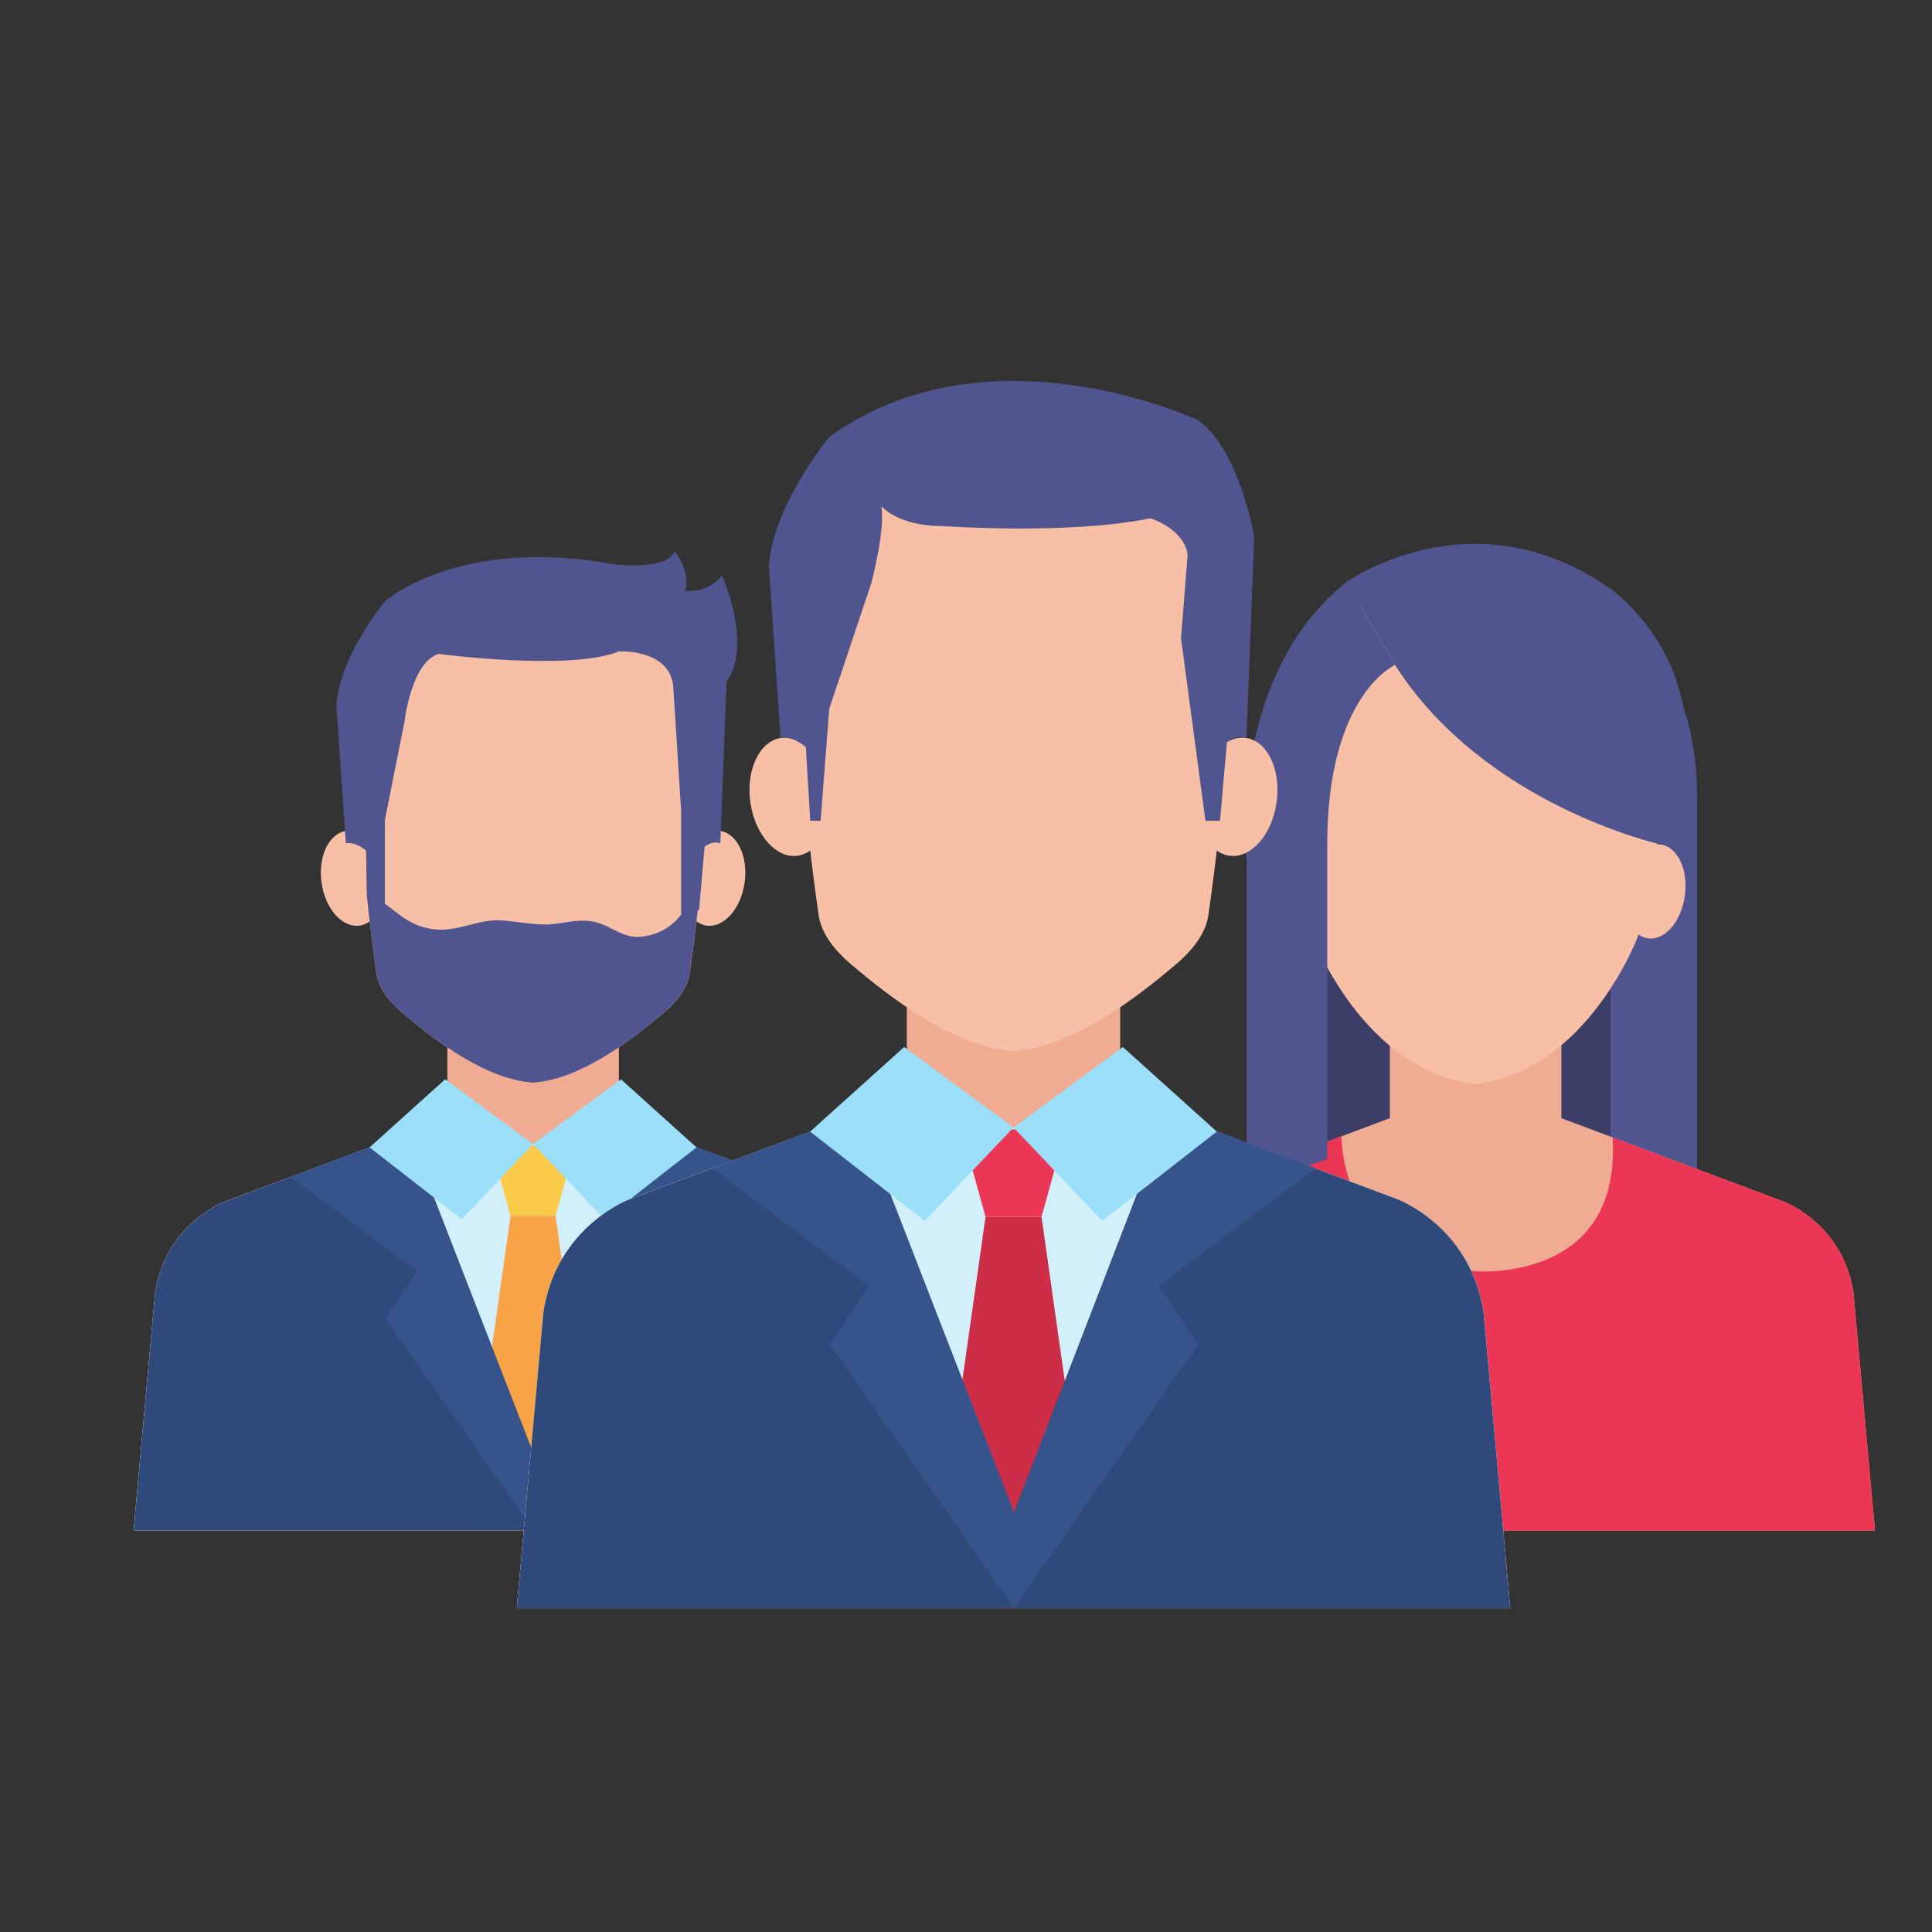
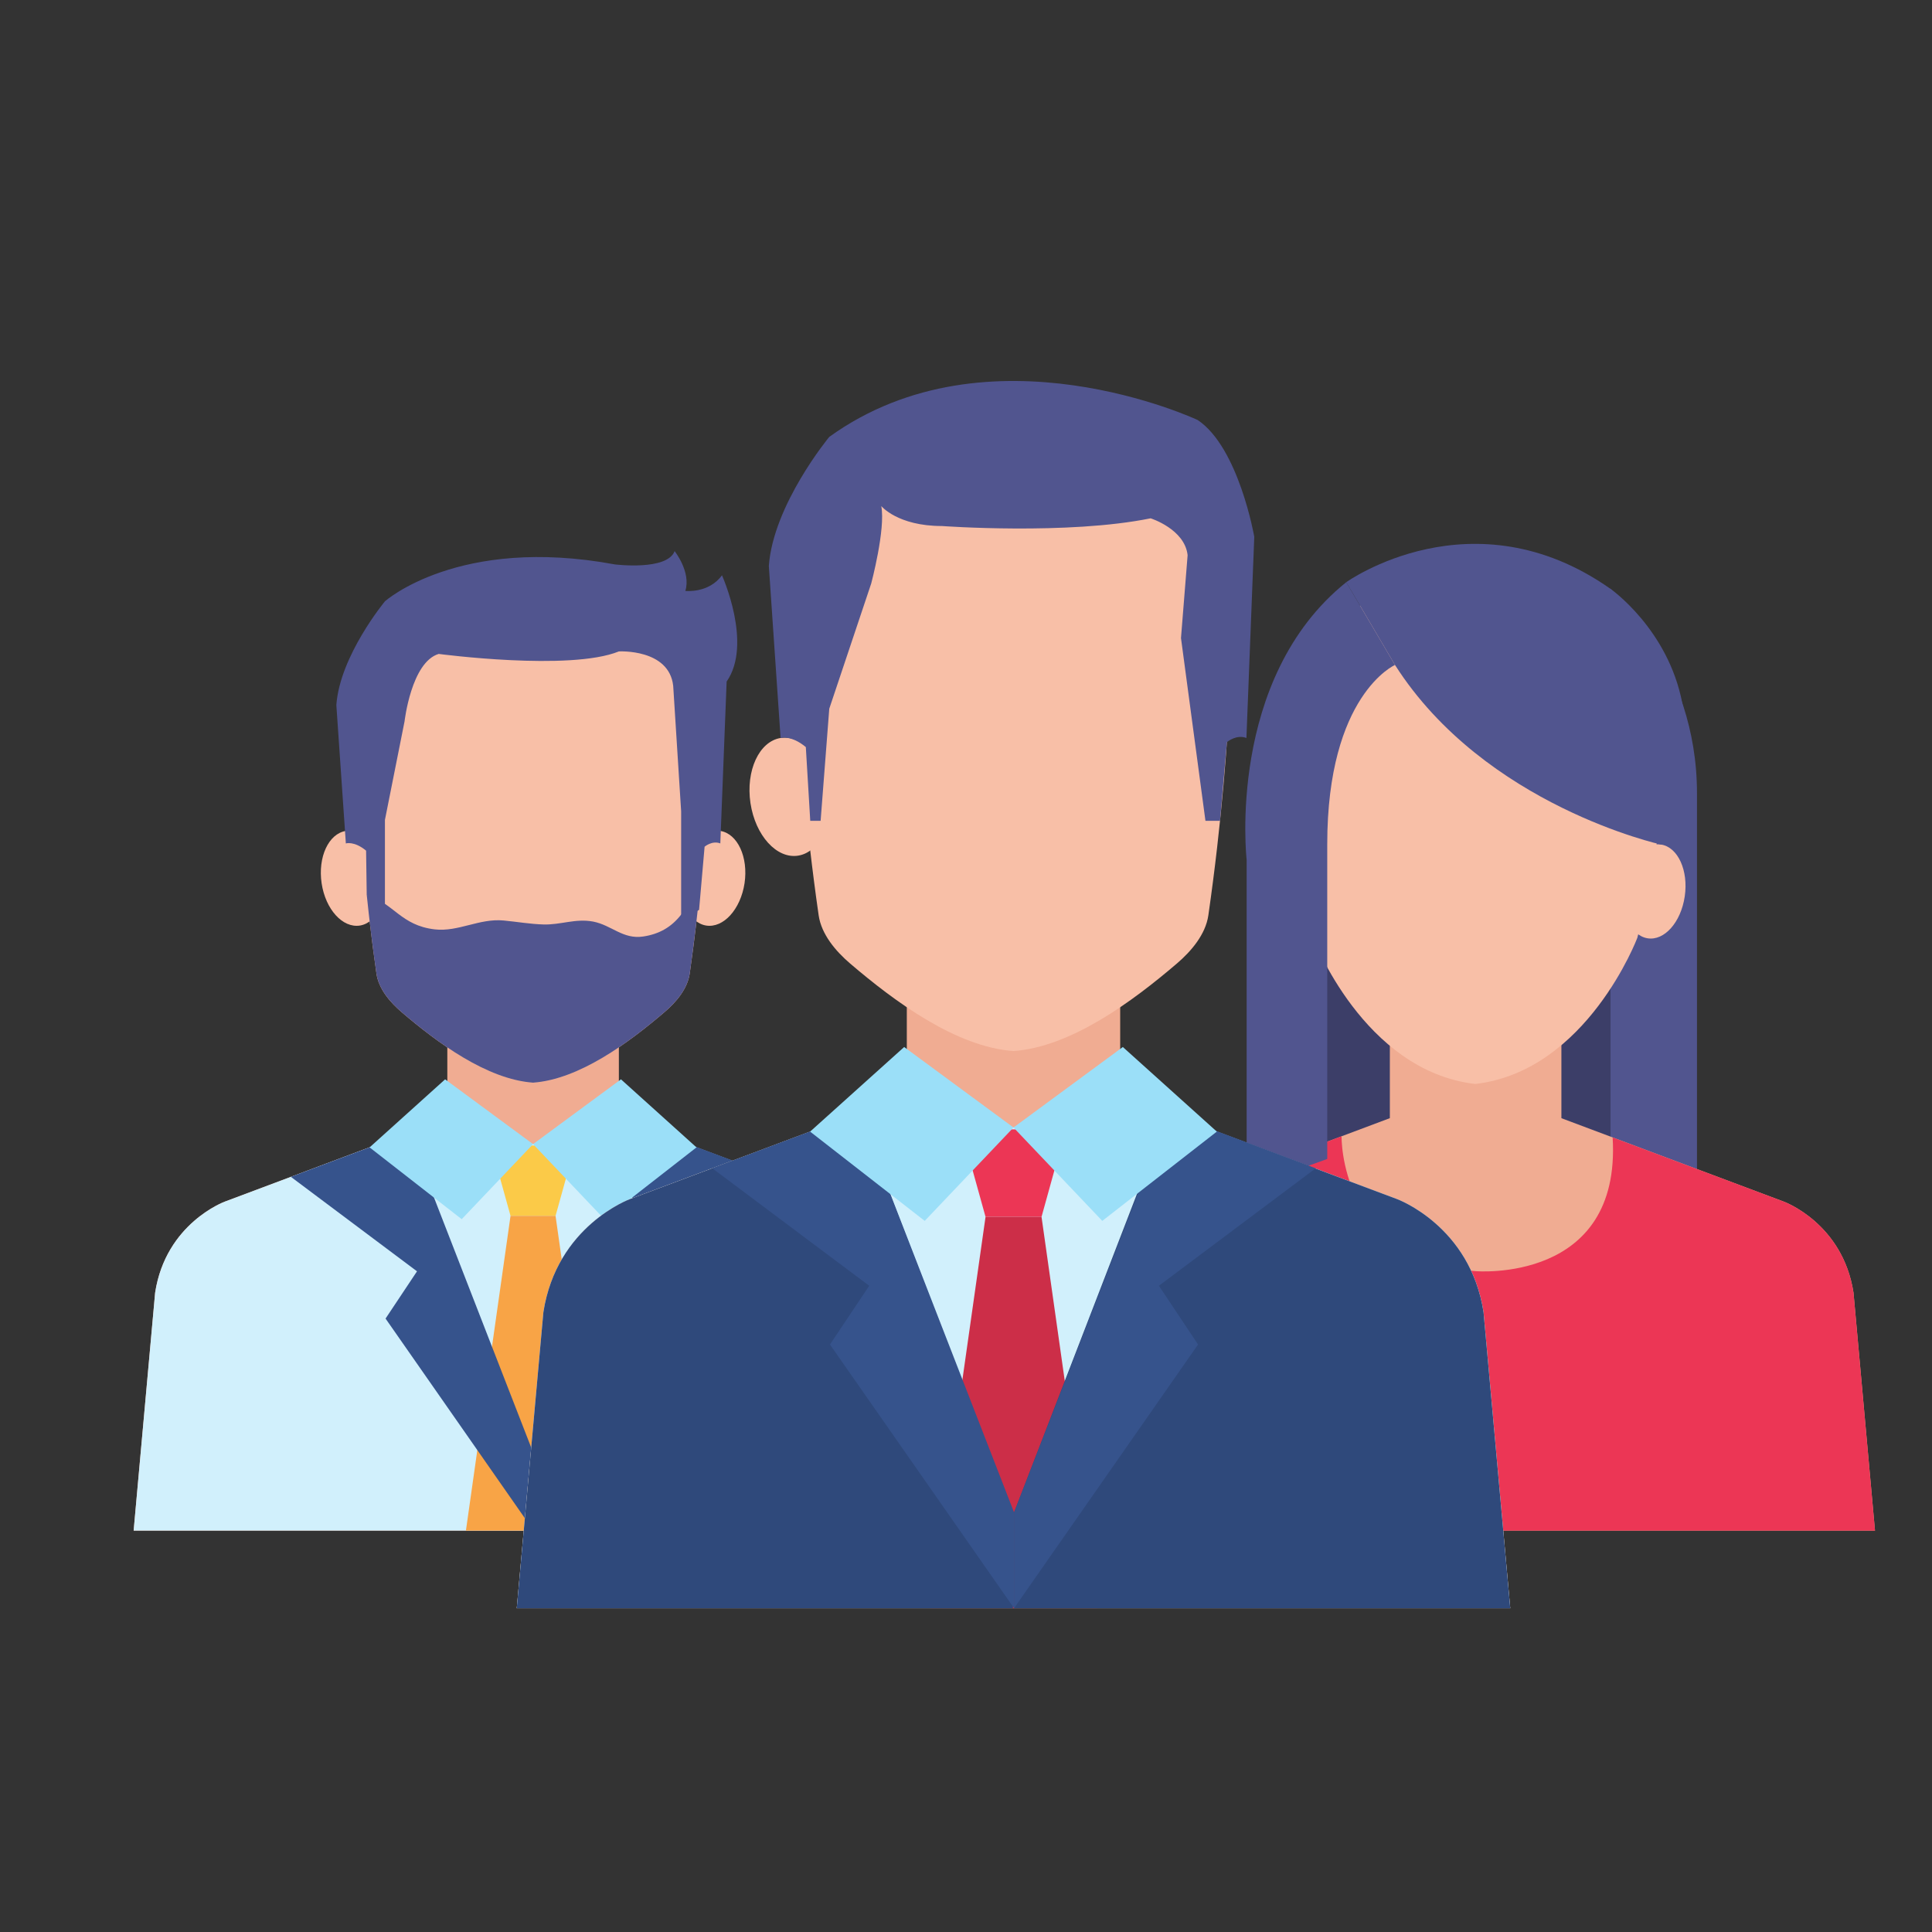
<svg xmlns="http://www.w3.org/2000/svg" width="500" zoomAndPan="magnify" viewBox="0 0 375 375" height="500" preserveAspectRatio="xMidYMid meet" version="1.0">
  <rect x="0" y="0" width="375" height="375" fill="#333333" stroke="none" />
  <defs>
    <clipPath id="3cfc52167c">
      <path d="M 25.812 217 L 181 217 L 181 298 L 25.812 298 Z M 25.812 217 " clip-rule="nonzero" />
    </clipPath>
    <clipPath id="00b5625e17">
-       <path d="M 25.812 219 L 104 219 L 104 298 L 25.812 298 Z M 25.812 219 " clip-rule="nonzero" />
-     </clipPath>
+       </clipPath>
    <clipPath id="f098ea960b">
      <path d="M 100 212 L 294 212 L 294 312.203 L 100 312.203 Z M 100 212 " clip-rule="nonzero" />
    </clipPath>
    <clipPath id="363142b19c">
      <path d="M 180 236 L 213 236 L 213 312.203 L 180 312.203 Z M 180 236 " clip-rule="nonzero" />
    </clipPath>
    <clipPath id="e721ad2c8e">
      <path d="M 100 216 L 197 216 L 197 312.203 L 100 312.203 Z M 100 216 " clip-rule="nonzero" />
    </clipPath>
    <clipPath id="4a7fe10b10">
      <path d="M 196 216 L 294 216 L 294 312.203 L 196 312.203 Z M 196 216 " clip-rule="nonzero" />
    </clipPath>
    <clipPath id="c16116b6e9">
      <path d="M 138 216 L 197 216 L 197 312.203 L 138 312.203 Z M 138 216 " clip-rule="nonzero" />
    </clipPath>
    <clipPath id="faec88b2e7">
      <path d="M 196 216 L 256 216 L 256 312.203 L 196 312.203 Z M 196 216 " clip-rule="nonzero" />
    </clipPath>
  </defs>
  <path fill="#3c3e68" d="M 321.598 243.098 L 250.211 243.098 L 250.211 141.84 L 321.598 141.84 L 321.598 243.098 " fill-opacity="1" fill-rule="nonzero" />
-   <path fill="#51558f" d="M 312.605 114.301 C 312.605 114.301 329.383 128.766 329.383 153.965 L 329.383 243.098 L 312.605 243.098 L 312.605 114.301 " fill-opacity="1" fill-rule="nonzero" />
+   <path fill="#51558f" d="M 312.605 114.301 C 312.605 114.301 329.383 128.766 329.383 153.965 L 329.383 243.098 L 312.605 243.098 " fill-opacity="1" fill-rule="nonzero" />
  <path fill="#f0ac92" d="M 303.066 225.453 L 269.77 225.453 L 269.77 193.27 L 303.066 193.27 L 303.066 225.453 " fill-opacity="1" fill-rule="nonzero" />
  <path fill="#f8bfa7" d="M 320.629 136.848 C 312.742 109.203 287.938 109.355 286.441 109.387 L 286.258 109.387 C 284.75 109.355 259.945 109.203 252.055 136.848 C 252.055 136.848 246.176 148.883 254.883 182.031 C 254.883 182.031 264.617 207.82 286.258 210.387 L 286.441 210.387 C 308.07 207.82 317.805 182.031 317.805 182.031 C 326.512 148.883 320.629 136.848 320.629 136.848 " fill-opacity="1" fill-rule="nonzero" />
  <path fill="#f8bfa7" d="M 322.445 163.934 C 319.18 163.391 315.945 167.043 315.219 172.062 C 314.48 177.086 316.52 181.594 319.785 182.121 C 323.047 182.652 326.27 179.016 327.008 173.992 C 327.75 168.973 325.695 164.461 322.445 163.934 " fill-opacity="1" fill-rule="nonzero" />
  <path fill="#f8bfa7" d="M 250.242 163.934 C 246.992 164.461 244.938 168.973 245.676 173.992 C 246.418 179.016 249.652 182.652 252.902 182.121 C 256.168 181.594 258.207 177.086 257.465 172.062 C 256.727 167.043 253.508 163.391 250.242 163.934 " fill-opacity="1" fill-rule="nonzero" />
  <path fill="#f0ac92" d="M 359.762 250.895 C 357.676 237.398 346.234 233.234 346.234 233.234 L 303.051 217.035 L 269.77 217.035 L 226.586 233.234 C 226.586 233.234 215.129 237.398 213.059 250.895 L 208.902 297.09 L 363.934 297.09 L 359.762 250.895 " fill-opacity="1" fill-rule="nonzero" />
  <path fill="#ec3655" d="M 313.012 220.777 L 346.234 233.234 C 346.234 233.234 357.676 237.398 359.762 250.895 L 363.934 297.09 L 208.902 297.09 L 213.059 250.895 C 215.129 237.398 226.586 233.234 226.586 233.234 L 260.398 220.551 C 260.398 220.551 259.883 244.668 286.41 246.73 C 286.41 246.73 314.734 249.176 313.012 220.777 " fill-opacity="1" fill-rule="nonzero" />
  <path fill="#51558f" d="M 270.766 129.066 C 270.766 129.066 257.617 134.844 257.617 163.875 L 257.617 224.953 L 241.973 230.594 L 241.973 166.891 C 241.973 166.891 237.969 131.75 261.305 113.004 L 270.766 129.066 " fill-opacity="1" fill-rule="nonzero" />
  <path fill="#51558f" d="M 261.305 113.004 C 261.305 113.004 285.805 95.434 312.605 114.301 C 312.605 114.301 323.758 122.098 326.523 136.441 C 326.523 136.441 331.09 154.797 322.445 163.934 C 322.445 163.934 288.223 156.438 270.766 129.066 L 261.305 113.004 " fill-opacity="1" fill-rule="nonzero" />
  <path fill="#f8bfa7" d="M 139.812 161.281 C 136.457 160.754 133.133 164.418 132.363 169.484 C 131.605 174.566 133.723 179.105 137.062 179.648 C 140.418 180.176 143.742 176.512 144.516 171.445 C 145.27 166.363 143.168 161.824 139.812 161.281 " fill-opacity="1" fill-rule="nonzero" />
  <path fill="#f8bfa7" d="M 67.129 161.281 C 63.773 161.824 61.672 166.363 62.426 171.445 C 63.184 176.512 66.508 180.176 69.863 179.648 C 73.219 179.105 75.32 174.566 74.562 169.484 C 73.809 164.418 70.469 160.754 67.129 161.281 " fill-opacity="1" fill-rule="nonzero" />
  <path fill="#f0ac92" d="M 120.121 225.453 L 86.824 225.453 L 86.824 193.27 L 120.121 193.27 L 120.121 225.453 " fill-opacity="1" fill-rule="nonzero" />
  <path fill="#f8bfa7" d="M 137.605 137.918 C 130.246 113.941 108.602 111.828 103.465 111.664 C 98.324 111.828 76.68 113.941 69.32 137.918 C 69.32 137.918 68.852 159.652 73.066 188.953 C 73.492 191.957 75.727 194.551 77.965 196.465 C 84.918 202.406 94.5 209.496 103.465 210.145 C 112.441 209.496 122.008 202.406 128.961 196.465 C 131.215 194.551 133.438 191.957 133.875 188.953 C 138.09 159.652 137.605 137.918 137.605 137.918 " fill-opacity="1" fill-rule="nonzero" />
  <path fill="#51558f" d="M 135.793 171.355 C 135.629 171.398 135.492 171.43 135.355 171.445 C 134.766 175.109 134.48 174.645 132.211 177.523 C 130.309 179.98 127.902 181.324 124.836 181.777 C 120.906 182.363 118.715 179.574 115.133 178.879 C 111.688 178.23 108.828 179.543 105.473 179.438 C 102.859 179.363 100.352 178.91 97.75 178.668 C 93.035 178.219 88.953 180.918 84.375 180.391 C 77.812 179.621 76.516 175.398 71.18 173.664 C 71.676 178.441 72.281 183.57 73.066 188.953 C 73.492 191.957 75.727 194.551 77.965 196.465 C 84.918 202.406 94.5 209.496 103.465 210.145 C 112.441 209.496 122.008 202.406 128.961 196.465 C 131.215 194.551 133.438 191.957 133.875 188.953 C 134.766 182.68 135.461 176.738 135.977 171.293 C 135.914 171.324 135.855 171.34 135.793 171.355 " fill-opacity="1" fill-rule="nonzero" />
  <g clip-path="url(#3cfc52167c)">
    <path fill="#f0ac92" d="M 176.816 250.895 C 174.73 237.398 163.285 233.234 163.285 233.234 L 120.105 217.035 L 86.824 217.035 L 43.641 233.234 C 43.641 233.234 32.199 237.398 30.113 250.895 L 25.941 297.09 L 180.984 297.09 L 176.816 250.895 " fill-opacity="1" fill-rule="nonzero" />
    <path fill="#d1f0fc" d="M 176.816 250.895 C 174.73 237.398 163.285 233.234 163.285 233.234 L 120.105 217.035 L 103.465 222.074 L 86.824 217.035 L 43.641 233.234 C 43.641 233.234 32.199 237.398 30.113 250.895 L 25.941 297.09 L 180.984 297.09 L 176.816 250.895 " fill-opacity="1" fill-rule="nonzero" />
  </g>
  <path fill="#fbca48" d="M 107.832 235.996 L 111.625 222.344 L 95.301 222.344 L 99.094 235.996 L 107.832 235.996 " fill-opacity="1" fill-rule="nonzero" />
  <path fill="#f8a446" d="M 107.832 235.996 L 99.094 235.996 L 90.434 297.09 L 116.492 297.09 L 107.832 235.996 " fill-opacity="1" fill-rule="nonzero" />
  <g clip-path="url(#00b5625e17)">
    <path fill="#2f497b" d="M 103.387 282.129 L 79.34 219.844 L 43.641 233.234 C 43.641 233.234 32.199 237.398 30.113 250.895 L 25.941 297.09 L 103.387 297.09 L 103.387 282.129 " fill-opacity="1" fill-rule="nonzero" />
  </g>
  <path fill="#2f497b" d="M 103.555 282.129 L 127.586 219.844 L 163.285 233.234 C 163.285 233.234 174.742 237.398 176.828 250.895 L 180.984 297.09 L 103.555 297.09 L 103.555 282.129 " fill-opacity="1" fill-rule="nonzero" />
  <path fill="#36538c" d="M 103.555 282.129 L 103.555 297.09 L 74.836 255.934 L 80.941 246.762 L 56.457 228.422 L 79.34 219.844 L 103.555 282.129 " fill-opacity="1" fill-rule="nonzero" />
  <path fill="#36538c" d="M 103.555 282.129 L 103.555 297.09 L 132.273 255.934 L 126.152 246.762 L 150.637 228.422 L 127.754 219.844 L 103.555 282.129 " fill-opacity="1" fill-rule="nonzero" />
  <path fill="#9bdff8" d="M 86.398 209.496 L 103.465 222.074 L 89.617 236.645 L 71.738 222.707 L 86.398 209.496 " fill-opacity="1" fill-rule="nonzero" />
  <path fill="#9bdff8" d="M 120.527 209.496 L 103.465 222.074 L 117.309 236.645 L 135.188 222.707 L 120.527 209.496 " fill-opacity="1" fill-rule="nonzero" />
  <path fill="#51558f" d="M 141.039 132.293 L 139.812 163.707 C 138.227 163.09 136.762 164.344 136.762 164.344 L 135.688 176.617 L 132.211 178.488 L 132.211 157.496 L 130.668 133.125 C 129.867 125.883 120.121 126.441 120.121 126.441 C 110.598 130.305 85.145 126.926 85.145 126.926 C 79.824 128.539 78.523 140.016 78.523 140.016 L 74.715 159.141 L 74.715 176.664 L 71.18 173.664 L 71.059 165.109 C 68.746 163.195 67.129 163.707 67.129 163.707 L 65.285 136.848 C 65.965 127.273 74.715 116.715 74.715 116.715 C 74.715 116.715 89.016 103.926 119.332 109.551 C 119.332 109.551 129.492 110.832 130.941 106.973 C 130.941 106.973 134.16 111 133.027 114.695 C 133.027 114.695 137.547 115.223 140.133 111.664 C 140.133 111.664 146.148 124.965 141.039 132.293 " fill-opacity="1" fill-rule="nonzero" />
  <path fill="#f0ac92" d="M 217.426 223.055 L 176.012 223.055 L 176.012 183.027 L 217.426 183.027 L 217.426 223.055 " fill-opacity="1" fill-rule="nonzero" />
  <path fill="#f8bfa7" d="M 239.191 114.195 C 230.035 84.379 203.113 81.742 196.719 81.531 C 190.328 81.742 163.406 84.379 154.25 114.195 C 154.25 114.195 153.66 141.223 158.902 177.676 C 159.449 181.383 162.215 184.625 164.996 187.008 C 173.656 194.414 185.566 203.207 196.719 204.008 C 207.875 203.207 219.785 194.414 228.445 187.008 C 231.227 184.625 233.992 181.383 234.539 177.676 C 239.781 141.223 239.191 114.195 239.191 114.195 " fill-opacity="1" fill-rule="nonzero" />
-   <path fill="#f8bfa7" d="M 241.93 143.242 C 237.758 142.578 233.617 147.148 232.68 153.453 C 231.727 159.758 234.34 165.414 238.512 166.078 C 242.684 166.754 246.824 162.184 247.762 155.883 C 248.715 149.578 246.102 143.922 241.93 143.242 " fill-opacity="1" fill-rule="nonzero" />
  <path fill="#f8bfa7" d="M 151.512 143.242 C 147.34 143.922 144.727 149.578 145.664 155.883 C 146.617 162.184 150.758 166.754 154.93 166.078 C 159.102 165.414 161.715 159.758 160.777 153.453 C 159.824 147.148 155.684 142.578 151.512 143.242 " fill-opacity="1" fill-rule="nonzero" />
  <g clip-path="url(#f098ea960b)">
    <path fill="#f0ac92" d="M 287.953 254.695 C 285.367 237.91 271.145 232.738 271.145 232.738 L 217.426 212.602 L 176.012 212.602 L 122.297 232.738 C 122.297 232.738 108.059 237.91 105.473 254.695 L 100.305 312.156 L 293.137 312.156 L 287.953 254.695 " fill-opacity="1" fill-rule="nonzero" />
    <path fill="#d1f0fc" d="M 287.953 254.695 C 285.367 237.91 271.145 232.738 271.145 232.738 L 217.426 212.602 L 196.719 218.848 L 176.012 212.602 L 122.297 232.738 C 122.297 232.738 108.059 237.91 105.473 254.695 L 100.305 312.156 L 293.137 312.156 L 287.953 254.695 " fill-opacity="1" fill-rule="nonzero" />
  </g>
  <path fill="#ec3655" d="M 202.16 236.191 L 206.863 219.207 L 186.578 219.207 L 191.293 236.191 L 202.16 236.191 " fill-opacity="1" fill-rule="nonzero" />
  <g clip-path="url(#363142b19c)">
    <path fill="#cc2e48" d="M 202.16 236.191 L 191.293 236.191 L 180.504 312.156 L 212.922 312.156 L 202.16 236.191 " fill-opacity="1" fill-rule="nonzero" />
  </g>
  <g clip-path="url(#e721ad2c8e)">
    <path fill="#2f497b" d="M 196.613 293.559 L 166.719 216.086 L 122.297 232.738 C 122.297 232.738 108.059 237.91 105.473 254.695 L 100.305 312.156 L 196.613 312.156 L 196.613 293.559 " fill-opacity="1" fill-rule="nonzero" />
  </g>
  <g clip-path="url(#4a7fe10b10)">
    <path fill="#2f497b" d="M 196.828 293.559 L 226.723 216.086 L 271.145 232.738 C 271.145 232.738 285.367 237.91 287.953 254.695 L 293.137 312.156 L 196.828 312.156 L 196.828 293.559 " fill-opacity="1" fill-rule="nonzero" />
  </g>
  <g clip-path="url(#c16116b6e9)">
    <path fill="#36538c" d="M 196.828 293.559 L 196.828 312.156 L 161.094 260.969 L 168.715 249.566 L 138.258 226.766 L 166.719 216.086 L 196.828 293.559 " fill-opacity="1" fill-rule="nonzero" />
  </g>
  <g clip-path="url(#faec88b2e7)">
    <path fill="#36538c" d="M 196.828 293.559 L 196.828 312.156 L 232.543 260.969 L 224.941 249.566 L 255.379 226.766 L 226.934 216.086 L 196.828 293.559 " fill-opacity="1" fill-rule="nonzero" />
  </g>
  <path fill="#9bdff8" d="M 175.5 203.223 L 196.719 218.848 L 179.488 236.973 L 157.242 219.645 L 175.5 203.223 " fill-opacity="1" fill-rule="nonzero" />
  <path fill="#9bdff8" d="M 217.941 203.223 L 196.719 218.848 L 213.953 236.973 L 236.184 219.645 L 217.941 203.223 " fill-opacity="1" fill-rule="nonzero" />
  <path fill="#51558f" d="M 157.27 159.32 L 159.281 159.32 L 160.961 137.559 L 169.105 113.246 C 169.105 113.246 171.918 102.688 171.055 98.223 C 171.055 98.223 174.215 102.102 182.844 102.102 C 182.844 102.102 207.254 103.879 223.336 100.605 C 223.336 100.605 229.957 102.688 230.516 107.758 L 229.23 123.848 L 233.977 159.32 L 236.805 159.32 L 238.148 144.043 C 238.148 144.043 239.965 142.488 241.93 143.242 L 243.453 104.184 C 243.453 104.184 240.461 86.898 232.48 81.531 C 232.48 81.531 191.945 62.465 160.961 84.801 C 160.961 84.801 150.094 97.922 149.23 109.852 L 151.512 143.242 C 151.512 143.242 153.539 142.625 156.41 145.008 L 157.27 159.32 " fill-opacity="1" fill-rule="nonzero" />
</svg>